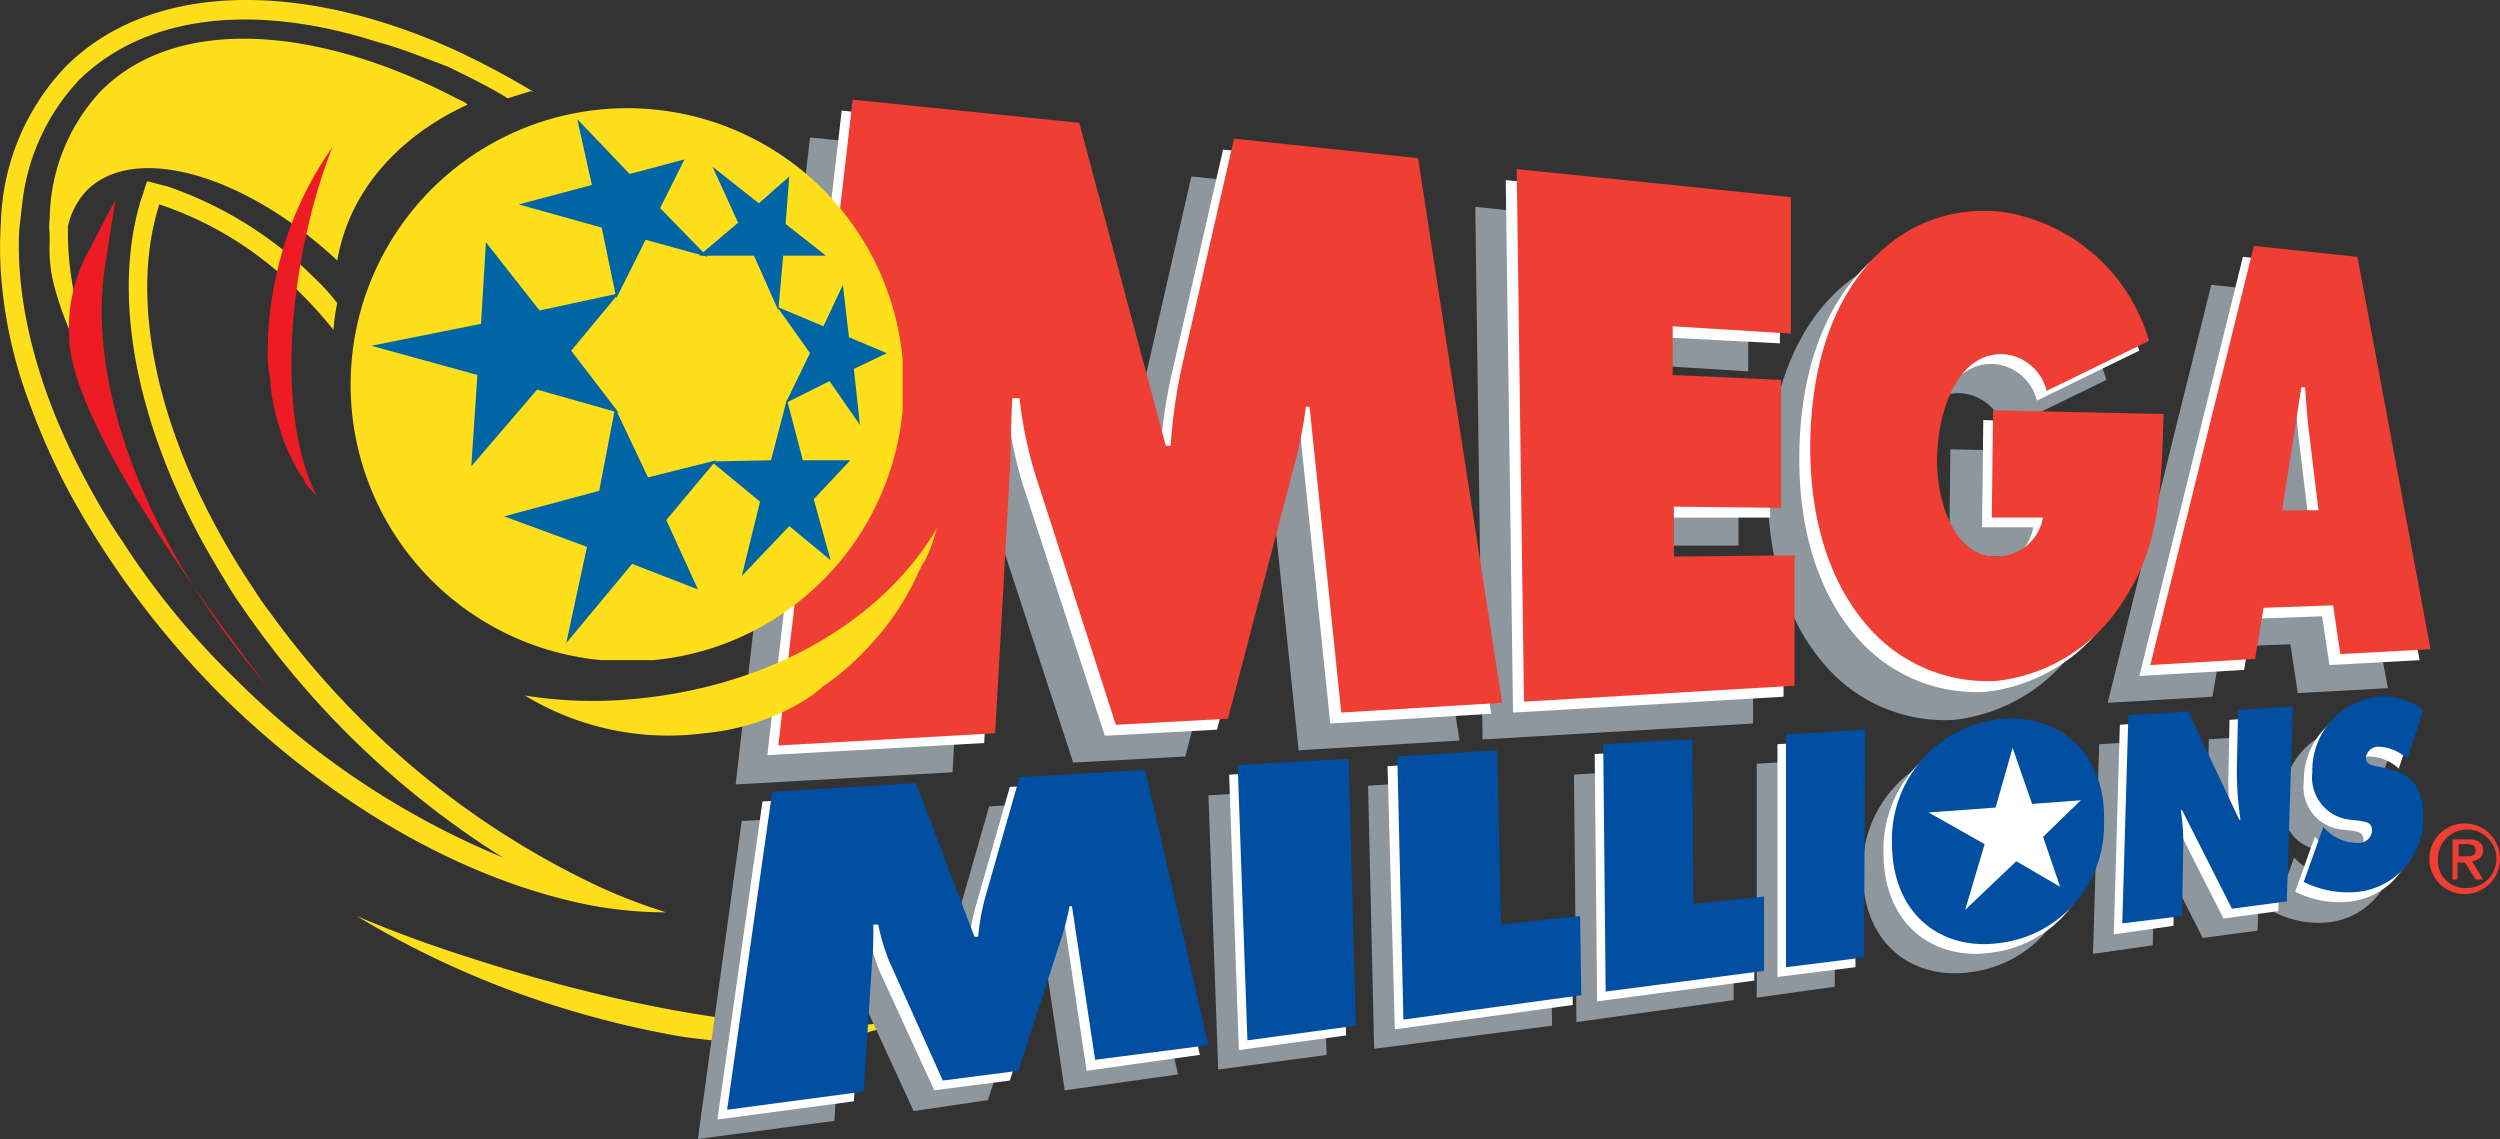
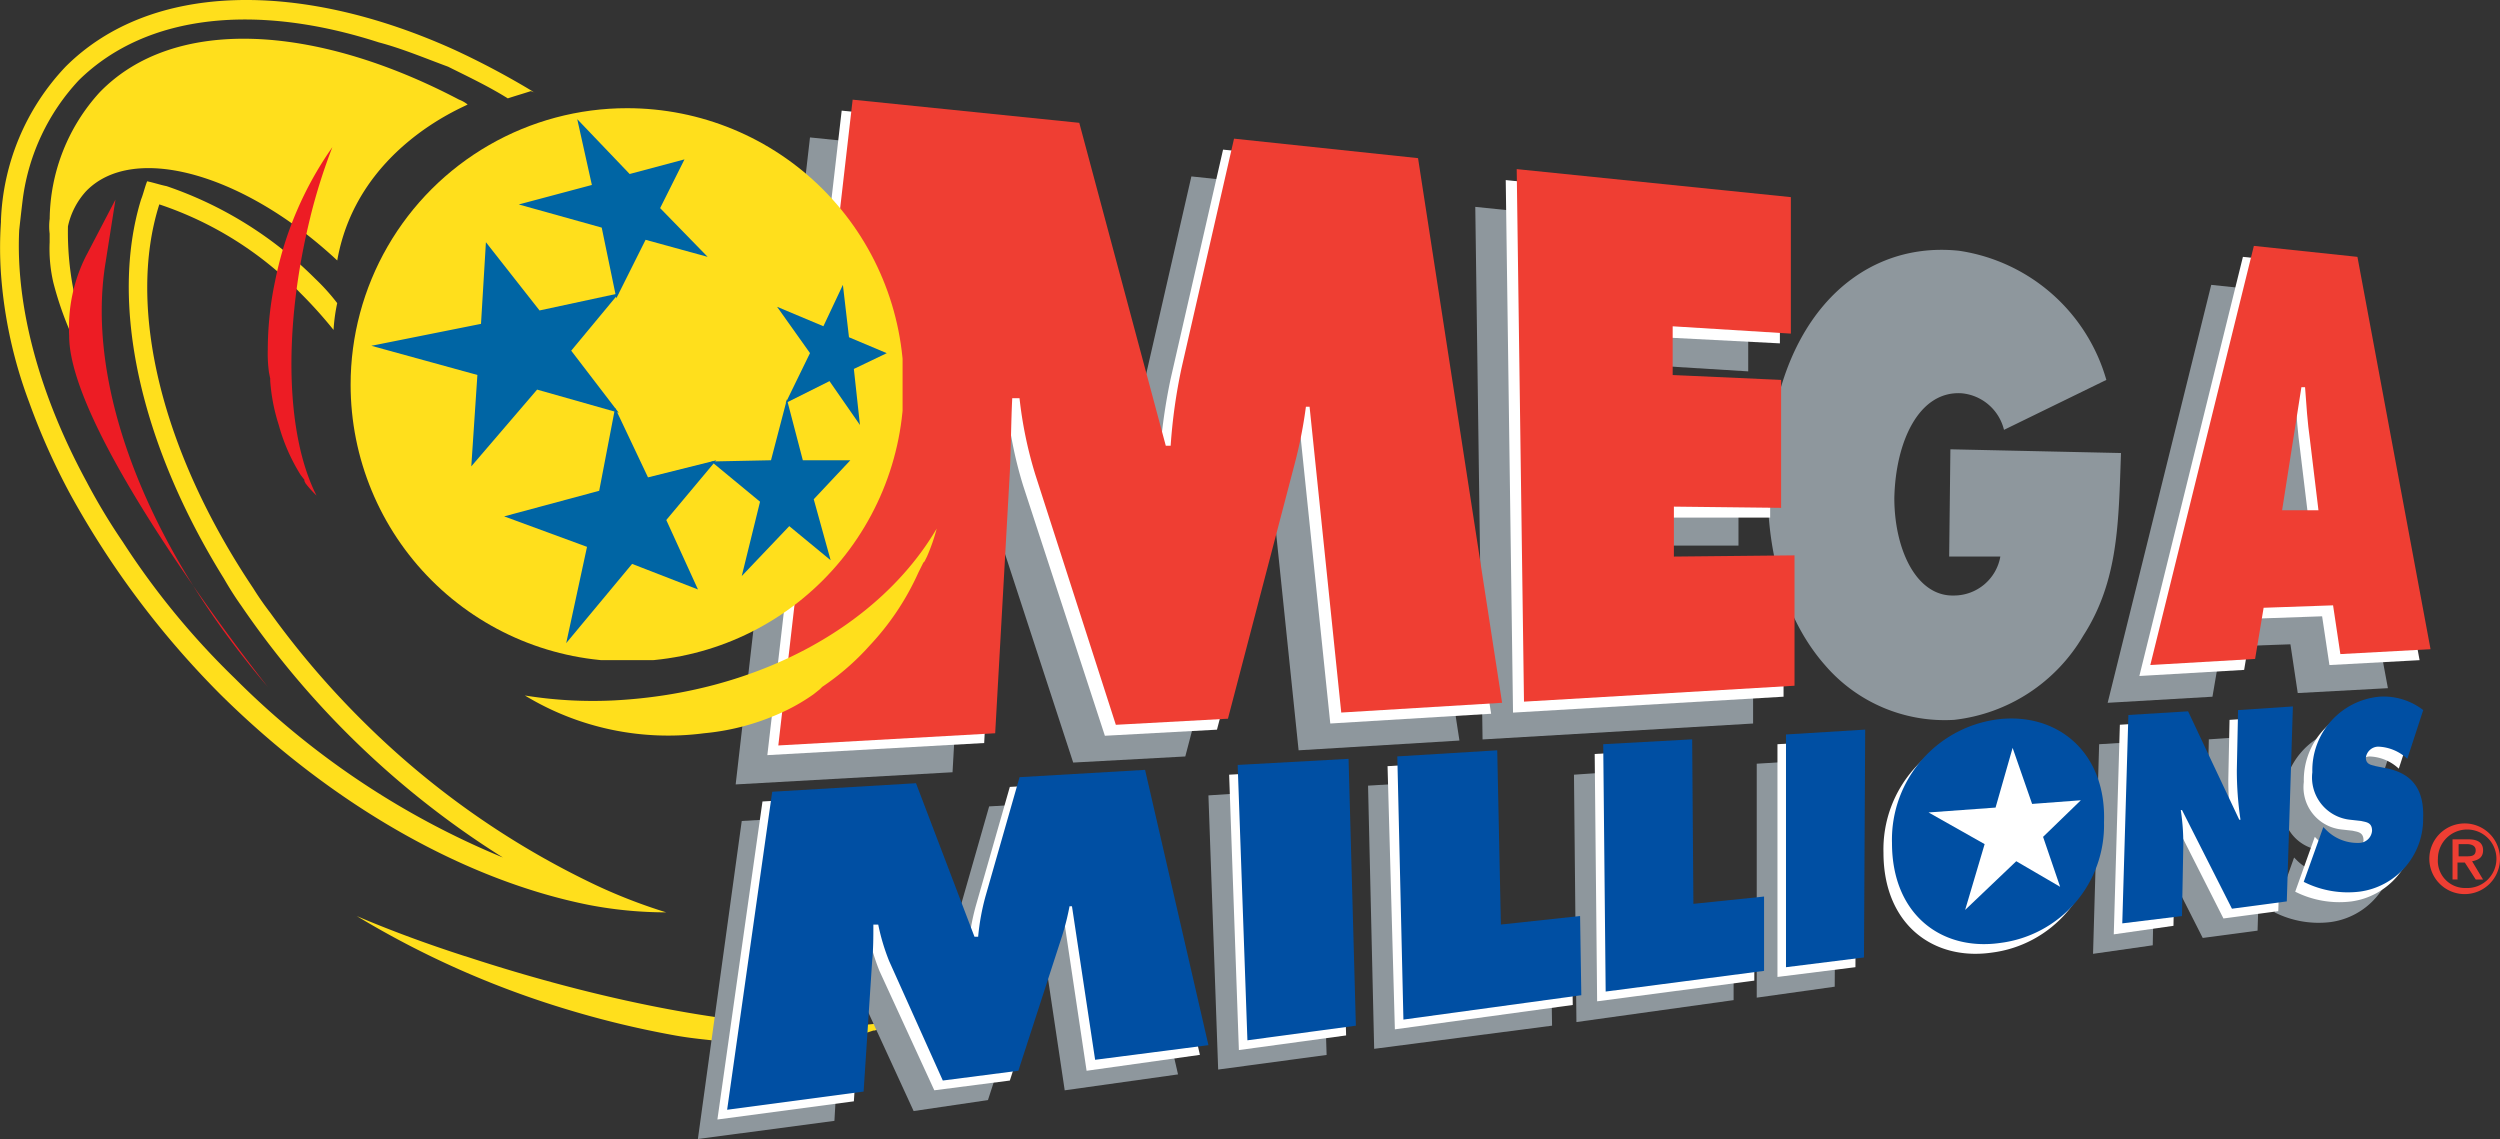
<svg xmlns="http://www.w3.org/2000/svg" viewBox="0 0 157.099 71.574">
  <rect x="0" y="0" width="157.099" height="71.574" fill="#333333" stroke="none" />
  <defs>
    <style>
      .cls-1 {
        fill: #ffdf1c;
      }

      .cls-2 {
        fill: #8e979d;
      }

      .cls-3 {
        fill: #fff;
      }

      .cls-4 {
        fill: #ef3e33;
      }

      .cls-5 {
        fill: #ed1c24;
      }

      .cls-6 {
        fill: #004fa3;
      }

      .cls-7 {
        clip-path: url(#clip-path);
      }

      .cls-8 {
        fill: url(#radial-gradient);
      }

      .cls-9 {
        fill: #0065a4;
      }
    </style>
    <clipPath id="clip-path">
      <path id="Path_457" data-name="Path 457" d="M28.8,26.281A17.381,17.381,0,1,0,46.181,8.9,17.368,17.368,0,0,0,28.8,26.281" transform="translate(-28.8 -8.9)" />
    </clipPath>
    <radialGradient id="radial-gradient" cx="-1764.603" cy="-538.374" r="40.049" gradientTransform="translate(-0.02 -0.012)" gradientUnits="userSpaceOnUse">
      <stop offset="0" stop-color="#fff" />
      <stop offset="0.051" stop-color="#fff" />
      <stop offset="0.138" stop-color="#fff8e0" />
      <stop offset="0.315" stop-color="#fff0af" />
      <stop offset="0.484" stop-color="#ffe986" />
      <stop offset="0.642" stop-color="#ffe562" />
      <stop offset="0.785" stop-color="#ffe241" />
      <stop offset="0.909" stop-color="#ffe028" />
      <stop offset="1" stop-color="#ffdf1c" />
    </radialGradient>
  </defs>
  <g id="MegaMillions_logo_4c" transform="translate(201.182 3737.604)">
    <g id="Group_91" data-name="Group 91" transform="translate(-201.181 -3737.604)">
      <path id="Path_414" data-name="Path 414" class="cls-1" d="M36.115,77.727c-2.374-.766-4.671-1.608-6.815-2.527a57.779,57.779,0,0,0,13.323,5.9A59.8,59.8,0,0,0,49.284,82.7c.842.153,1.608.23,2.3.306l.536.077h.23a26.446,26.446,0,0,0,4.211.153,20.135,20.135,0,0,0,4.747-.689l.459-.153h.077l.23-.077a4.679,4.679,0,0,0,1.072-.536c-5.589,1.072-15.85-.383-27.029-4.058" transform="translate(-6.885 -17.637)" />
      <path id="Path_415" data-name="Path 415" class="cls-2" d="M65.071,11.3l14.242,1.455,5.436,20.29h.306c.153-1.608.383-3.292.689-4.9L89.037,13.75,100.6,14.975,105.882,49.2l-10.107.613L93.784,30.595h-.23a28.588,28.588,0,0,1-.689,3.522L88.654,50.2l-7.044.383-5.13-15.7c-.306-1.608-.766-3.139-.919-4.747H75.1c0,1.531-.077,3.139-.153,4.671l-.919,16.385L60.4,51.957Z" transform="translate(-14.172 -2.664)" />
      <path id="Path_416" data-name="Path 416" class="cls-2" d="M121.1,17l17.151,1.761v8.576l-7.427-.459.077,3.063,6.738.306v8.04H130.9l.077,3.063,7.58-.077v8.193l-17,1Z" transform="translate(-28.395 -4)" />
      <path id="Path_417" data-name="Path 417" class="cls-2" d="M167.3,33.293c-.153,4.364-.153,8.04-2.374,11.485a10.8,10.8,0,0,1-8.116,5.283,9.92,9.92,0,0,1-8.116-3.446c-2.221-2.527-3.6-6.355-3.6-11.179,0-10.03,5.436-15.543,12.021-14.854a11.353,11.353,0,0,1,9.265,8.116l-6.432,3.139a3.021,3.021,0,0,0-2.68-2.3c-2.68-.153-4.135,3.063-4.211,6.585,0,3.216,1.378,6.2,3.752,6.125a2.962,2.962,0,0,0,2.91-2.45h-3.216l.077-6.738Z" transform="translate(-34.019 -4.825)" />
      <path id="Path_418" data-name="Path 418" class="cls-2" d="M181.346,40.015l1.225-7.81h.23c.077,1.072.153,2.22.306,3.292l.536,4.441Zm-1.225,6.125,4.364-.153.459,3.063,5.666-.306-4.594-24.655-6.508-.689L173,49.663l6.585-.383Z" transform="translate(-40.556 -5.499)" />
      <path id="Path_419" data-name="Path 419" class="cls-2" d="M99.2,65.159l6.891-.459.536,16.768-6.815.919Z" transform="translate(-23.264 -15.177)" />
      <path id="Path_420" data-name="Path 420" class="cls-2" d="M112.3,64.383,118.579,64l.23,11.026,4.977-.613.077,5.053-11.179,1.455Z" transform="translate(-26.333 -15.013)" />
      <path id="Path_421" data-name="Path 421" class="cls-2" d="M129.2,63.483l5.59-.383.077,10.337,4.364-.459v4.671l-9.877,1.378Z" transform="translate(-30.293 -14.802)" />
      <path id="Path_422" data-name="Path 422" class="cls-2" d="M144.2,62.606l4.977-.306L149.1,76.618l-4.9.689Z" transform="translate(-33.808 -14.615)" />
-       <path id="Path_423" data-name="Path 423" class="cls-2" d="M159.868,65.915c1.378-.077,2.22,1,2.22,2.45a2.648,2.648,0,0,1-2.3,2.833,2.033,2.033,0,0,1-2.221-2.374,2.778,2.778,0,0,1,2.3-2.91m.077-4.517a7.621,7.621,0,0,0-7.044,7.81c0,4.517,3.139,6.814,6.815,6.279a7.454,7.454,0,0,0,6.508-7.58c.077-4.135-2.68-6.661-6.279-6.508" transform="translate(-35.846 -14.402)" />
      <path id="Path_424" data-name="Path 424" class="cls-2" d="M172.183,60.936l3.752-.23,3.216,6.814h.077a20.883,20.883,0,0,1-.23-3.139l.077-3.752,3.446-.23-.383,12.251-3.446.459-3.139-6.2h-.077a14,14,0,0,1,.153,2.527l-.077,4.135-3.752.536Z" transform="translate(-40.275 -14.169)" />
      <path id="Path_425" data-name="Path 425" class="cls-2" d="M187.925,67.889l.153.153a2.772,2.772,0,0,0,2.067.842.826.826,0,0,0,.842-.766c0-.536-.383-.536-.689-.613l-.689-.077a2.67,2.67,0,0,1-2.374-2.986,4.644,4.644,0,0,1,4.211-4.747,4.066,4.066,0,0,1,2.756.842l-1,3.063a2.826,2.826,0,0,0-1.838-.766.8.8,0,0,0-.766.689c0,.459.383.459.613.536l.766.153c1.378.306,2.3,1.149,2.22,3.139a4.6,4.6,0,0,1-3.982,4.594,6.174,6.174,0,0,1-3.522-.613Z" transform="translate(-43.766 -14.002)" />
      <path id="Path_426" data-name="Path 426" class="cls-2" d="M60.056,66.978l9.035-.536,3.675,9.647H73a14.622,14.622,0,0,1,.459-2.527l2.144-7.5,7.887-.459,3.982,17.3-7.121,1-1.455-9.724h-.153a8.074,8.074,0,0,1-.459,1.838l-2.756,8.5-4.671.689-3.446-7.5a13.093,13.093,0,0,1-.689-2.3h-.306c0,.766-.077,1.531-.077,2.3l-.459,8.116L57.3,86.962Z" transform="translate(-13.446 -15.388)" />
      <path id="Path_427" data-name="Path 427" class="cls-3" d="M67.671,9.1l14.242,1.455,5.436,20.29h.306a35.927,35.927,0,0,1,.689-4.9L91.637,11.55,103.2,12.775,108.482,47l-10.107.613L96.384,28.395h-.23a28.594,28.594,0,0,1-.689,3.522L91.254,48l-7.044.383-5.13-15.7a25.7,25.7,0,0,1-1-4.824h-.459c0,1.531-.077,3.139-.153,4.671l-.842,16.309L63,49.6Z" transform="translate(-14.781 -2.148)" />
      <path id="Path_428" data-name="Path 428" class="cls-3" d="M123.6,14.8l17.228,1.761v8.5l-7.427-.383V27.74l6.815.306v7.963h-6.738v3.139l7.58-.153v8.269l-17,1Z" transform="translate(-28.981 -3.484)" />
-       <path id="Path_429" data-name="Path 429" class="cls-3" d="M169.9,30.993c-.153,4.364-.23,8.04-2.374,11.485a10.8,10.8,0,0,1-8.116,5.283,9.92,9.92,0,0,1-8.116-3.446c-2.22-2.527-3.6-6.355-3.6-11.179,0-10.03,5.436-15.543,12.021-14.854a11.564,11.564,0,0,1,9.341,8.04l-6.432,3.139a3.021,3.021,0,0,0-2.68-2.3c-2.68-.153-4.135,3.063-4.211,6.585,0,3.216,1.378,6.2,3.752,6.125a2.962,2.962,0,0,0,2.91-2.45h-3.216l.077-6.738Z" transform="translate(-34.628 -4.286)" />
      <path id="Path_430" data-name="Path 430" class="cls-3" d="M183.946,37.792l1.225-7.81h.23c.077,1.072.153,2.22.306,3.292l.536,4.441Zm-1.225,6.049,4.364-.153.459,3.063,5.666-.306-4.594-24.655-6.508-.689L175.6,47.439l6.585-.383Z" transform="translate(-41.165 -4.96)" />
      <path id="Path_431" data-name="Path 431" class="cls-4" d="M68.571,8.2,82.812,9.655l5.436,20.29h.306a34.322,34.322,0,0,1,.689-4.9L92.537,10.65,104.1,11.875,109.382,46.1l-10.107.613L97.284,27.495h-.23a28.6,28.6,0,0,1-.689,3.522L92.154,47.1l-7.044.383-5.053-15.7a25.7,25.7,0,0,1-1-4.824H78.6c-.077,1.531-.077,3.139-.153,4.671l-.919,16.385L63.9,48.781Z" transform="translate(-14.992 -1.937)" />
      <path id="Path_432" data-name="Path 432" class="cls-4" d="M124.5,13.9l17.228,1.761v8.576l-7.427-.459V26.84l6.815.306v8.04l-6.738-.077v3.139l7.58-.077v8.193l-17,1Z" transform="translate(-29.192 -3.273)" />
-       <path id="Path_433" data-name="Path 433" class="cls-4" d="M170.8,30.093c-.153,4.364-.153,8.04-2.374,11.485a10.8,10.8,0,0,1-8.116,5.283,9.92,9.92,0,0,1-8.116-3.446c-2.221-2.527-3.6-6.355-3.6-11.179,0-10.03,5.436-15.543,12.021-14.854a11.353,11.353,0,0,1,9.265,8.116l-6.432,3.139a3.021,3.021,0,0,0-2.68-2.3c-2.68-.153-4.135,3.063-4.211,6.585,0,3.216,1.378,6.2,3.752,6.125a2.962,2.962,0,0,0,2.91-2.45h-3.216l.077-6.738Z" transform="translate(-34.839 -4.076)" />
      <path id="Path_434" data-name="Path 434" class="cls-4" d="M184.769,36.892l1.225-7.81h.23c.077,1.072.153,2.22.306,3.292l.536,4.441h-2.3Zm-1.149,6.049,4.364-.153.459,3.063,5.666-.306-4.594-24.655-6.508-.689L176.5,46.539l6.585-.383Z" transform="translate(-41.376 -4.749)" />
      <path id="Path_435" data-name="Path 435" class="cls-1" d="M.082,13.94A14.816,14.816,0,0,1,4.141,4.216C9.5-1.144,18.918-1.22,28.566,3.144a50.624,50.624,0,0,1,4.9,2.6c.077.077.153.077.306.153-.153-.077-.23-.077-.383-.153-.459.153-1,.306-1.455.459-1.225-.766-2.527-1.378-3.752-1.991-1.455-.536-2.91-1.149-4.364-1.531C16.238.235,9.271.847,4.983,5.058a13.5,13.5,0,0,0-3.522,7.427c-.077.613-.153,1.3-.23,1.991C1,19.223,2.456,24.736,5.442,30.249a38.953,38.953,0,0,0,2.3,3.828,48.71,48.71,0,0,0,7.044,8.576A51.588,51.588,0,0,0,31.629,53.908a55.711,55.711,0,0,1-9.648-7.657,56.047,56.047,0,0,1-6.815-8.193c-.383-.536-.766-1.149-1.072-1.684-5.283-8.5-7.2-17.3-5.207-23.812.153-.383.23-.766.383-1.149.383.077.842.23,1.225.306a24.265,24.265,0,0,1,9.341,5.819,13.1,13.1,0,0,1,1.378,1.531,11.182,11.182,0,0,0-.23,1.684,27.971,27.971,0,0,0-2.067-2.3,22.13,22.13,0,0,0-8.882-5.589c-2.067,6.508.153,15.543,5.9,24.119A18.575,18.575,0,0,0,17,38.518a54.169,54.169,0,0,0,5.9,6.891,52.871,52.871,0,0,0,14.625,10.26,34.074,34.074,0,0,0,4.364,1.684,25.727,25.727,0,0,1-4.824-.459c-7.733-1.531-16.079-6.2-23.2-13.246A56.074,56.074,0,0,1,4.447,31.091a42.6,42.6,0,0,1-2.6-5.819,28.7,28.7,0,0,1-1.761-8.04,23.617,23.617,0,0,1,0-3.292" transform="translate(-0.025 -0.021)" />
      <path id="Path_436" data-name="Path 436" class="cls-1" d="M4.09,14.532A12,12,0,0,1,7.229,6.569c4.671-4.824,13.553-4.288,22.588.459a1.919,1.919,0,0,1,.536.306c-.383.23-6.968,2.833-8.193,9.8C16.341,11.7,9.373,9.708,6.387,12.771a4.758,4.758,0,0,0-1.149,2.22,19.032,19.032,0,0,0,.842,5.972A36,36,0,0,0,7.918,25.94a20.678,20.678,0,0,1-3.6-7.427,9.422,9.422,0,0,1-.23-2.527v-.536a3.69,3.69,0,0,1,0-.919" transform="translate(-0.969 -0.766)" />
      <path id="Path_437" data-name="Path 437" class="cls-5" d="M6.769,19.922,8.607,16.4l-.613,3.9c-1.3,7.733,2.527,17.764,10.184,26.722,0,0-12.481-15.7-12.481-22.051a10.009,10.009,0,0,1,1.072-5.053" transform="translate(-1.352 -3.859)" />
      <path id="Path_438" data-name="Path 438" class="cls-1" d="M48.689,54.2A26.8,26.8,0,0,1,43.1,53.89a17.358,17.358,0,0,0,11.256,2.374,15.069,15.069,0,0,0,5.207-1.455,12.186,12.186,0,0,0,1.684-1l.383-.306.153-.153a15.84,15.84,0,0,0,2.986-2.6,16.615,16.615,0,0,0,3.063-4.594l.306-.613.077-.077.153-.306A11.9,11.9,0,0,0,68.98,43.4c-3.6,6.125-11.256,10.337-20.291,10.8" transform="translate(-10.118 -10.186)" />
      <path id="Path_439" data-name="Path 439" class="cls-5" d="M24.68,16.464A36.365,36.365,0,0,1,26.058,12.1a22.118,22.118,0,0,0-3.6,8.422A20.964,20.964,0,0,0,22,24.81a8.792,8.792,0,0,0,.077,1.455l.077.383V26.8a11.7,11.7,0,0,0,.536,2.756A11.793,11.793,0,0,0,24.067,32.7L24.3,33v.077l.077.153a6.9,6.9,0,0,0,.689.766c-1.914-3.752-2.144-10.413-.383-17.534" transform="translate(-5.174 -2.851)" />
      <path id="Path_440" data-name="Path 440" class="cls-3" d="M100.9,63.483l6.891-.383.459,16.768-6.738.919Z" transform="translate(-23.662 -14.802)" />
      <path id="Path_441" data-name="Path 441" class="cls-3" d="M113.9,62.783l6.355-.383.23,10.949,4.977-.536.077,4.977-11.179,1.531Z" transform="translate(-26.708 -14.638)" />
      <path id="Path_442" data-name="Path 442" class="cls-3" d="M130.9,61.806l5.589-.306V71.837l4.441-.459v4.671l-9.877,1.3Z" transform="translate(-30.691 -14.427)" />
      <path id="Path_443" data-name="Path 443" class="cls-3" d="M145.9,61.006l4.977-.306L150.8,75.018l-4.9.613Z" transform="translate(-34.206 -14.24)" />
      <path id="Path_444" data-name="Path 444" class="cls-3" d="M161.568,64.313c1.378-.077,2.22,1,2.22,2.45a2.649,2.649,0,0,1-2.22,2.833,2.033,2.033,0,0,1-2.22-2.374,2.567,2.567,0,0,1,2.22-2.91m.077-4.517a7.621,7.621,0,0,0-7.044,7.81c0,4.517,3.139,6.814,6.815,6.279a7.454,7.454,0,0,0,6.508-7.58c.077-4.211-2.68-6.738-6.279-6.508" transform="translate(-36.245 -14.024)" />
      <path id="Path_445" data-name="Path 445" class="cls-3" d="M173.883,59.336l3.752-.23,3.216,6.815h.077a20.887,20.887,0,0,1-.23-3.139l.077-3.752,3.446-.23-.383,12.251-3.446.459-3.139-6.2h-.077a14,14,0,0,1,.153,2.527l-.077,4.135-3.752.536Z" transform="translate(-40.673 -13.794)" />
      <path id="Path_446" data-name="Path 446" class="cls-3" d="M189.625,66.189l.153.153a2.773,2.773,0,0,0,2.067.842.892.892,0,0,0,.842-.766c0-.536-.383-.536-.689-.613l-.689-.077a2.67,2.67,0,0,1-2.374-2.986A4.644,4.644,0,0,1,193.147,58a4.066,4.066,0,0,1,2.756.842l-1,3.063a2.825,2.825,0,0,0-1.838-.766.8.8,0,0,0-.766.689c0,.459.383.459.613.536l.766.153c1.378.306,2.3,1.148,2.22,3.139a4.6,4.6,0,0,1-3.982,4.594,6.174,6.174,0,0,1-3.522-.613Z" transform="translate(-44.165 -13.603)" />
      <path id="Path_447" data-name="Path 447" class="cls-3" d="M61.733,65.378l9.035-.536,3.675,9.647h.23a14.624,14.624,0,0,1,.459-2.527l2.144-7.5L85.239,64l3.982,17.3-7.121,1-1.455-9.724h-.153a16.114,16.114,0,0,1-.459,1.838l-2.756,8.5-4.747.613-3.446-7.5a13.1,13.1,0,0,1-.689-2.3h-.306c0,.766,0,1.531-.077,2.3l-.536,8.193L58.9,85.362Z" transform="translate(-13.82 -15.013)" />
      <path id="Path_448" data-name="Path 448" class="cls-6" d="M101.6,62.683l6.968-.383.459,16.768-6.815.919Z" transform="translate(-23.826 -14.615)" />
      <path id="Path_449" data-name="Path 449" class="cls-6" d="M114.7,61.983l6.279-.383.23,10.949,4.977-.536.077,4.977-11.179,1.531Z" transform="translate(-26.895 -14.451)" />
      <path id="Path_450" data-name="Path 450" class="cls-6" d="M131.6,61.006l5.589-.306.077,10.337,4.441-.459v4.671l-9.954,1.3Z" transform="translate(-30.855 -14.24)" />
      <path id="Path_451" data-name="Path 451" class="cls-6" d="M146.6,60.206l4.977-.306L151.5,74.218l-4.9.613Z" transform="translate(-34.37 -14.052)" />
      <path id="Path_452" data-name="Path 452" class="cls-6" d="M174.583,58.536l3.752-.23,3.216,6.814h.077a20.885,20.885,0,0,1-.23-3.139l.077-3.752L184.92,58l-.383,12.251-3.446.459-3.139-6.2h-.077a14,14,0,0,1,.153,2.527l-.077,4.135-3.752.459Z" transform="translate(-40.837 -13.607)" />
      <path id="Path_453" data-name="Path 453" class="cls-6" d="M190.325,65.389l.153.153a2.773,2.773,0,0,0,2.067.842.826.826,0,0,0,.842-.766c0-.536-.383-.536-.689-.613l-.689-.077a2.67,2.67,0,0,1-2.374-2.986,4.644,4.644,0,0,1,4.211-4.747,4.066,4.066,0,0,1,2.756.842l-1,3.063a2.825,2.825,0,0,0-1.838-.766.8.8,0,0,0-.766.689c0,.459.383.459.613.536l.766.153c1.378.306,2.3,1.149,2.22,3.139a4.6,4.6,0,0,1-3.982,4.594,6.173,6.173,0,0,1-3.522-.613Z" transform="translate(-44.329 -13.416)" />
      <path id="Path_454" data-name="Path 454" class="cls-6" d="M62.533,64.578l9.035-.536,3.675,9.647h.23a14.624,14.624,0,0,1,.459-2.527l2.144-7.5,7.887-.459,3.982,17.3-7.121.919-1.455-9.647h-.153a16.115,16.115,0,0,1-.459,1.838L78,82.112l-4.747.613-3.369-7.5a13.094,13.094,0,0,1-.689-2.3h-.306c0,.766,0,1.531-.077,2.3l-.536,8.193L59.7,84.562Z" transform="translate(-14.008 -14.825)" />
      <path id="Path_455" data-name="Path 455" class="cls-6" d="M162.344,59a7.621,7.621,0,0,0-7.044,7.81c0,4.517,3.139,6.814,6.815,6.279a7.454,7.454,0,0,0,6.508-7.58c.153-4.211-2.68-6.738-6.279-6.508" transform="translate(-36.409 -13.837)" />
      <path id="Path_456" data-name="Path 456" class="cls-3" d="M162.511,65.152l1.072-3.752,1.225,3.522,3.063-.23-2.374,2.3,1.072,3.139-2.757-1.608L160.6,71.583l1.225-4.135L158.3,65.458Z" transform="translate(-37.112 -14.404)" />
    </g>
    <g id="Group_93" data-name="Group 93" transform="translate(-179.149 -3730.805)">
      <g id="Group_92" data-name="Group 92" class="cls-7" transform="translate(0 0)">
        <rect id="Rectangle_1606" data-name="Rectangle 1606" class="cls-8" width="34.685" height="34.685" />
      </g>
    </g>
-     <path id="Path_458" data-name="Path 458" class="cls-9" d="M62.836,17.3l2.527,1.991h-2.68l-.306,3.446-1.531-3.446H57.4l2.45-2.067L58.242,13.7l2.91,2.3,1.914-1.684Z" transform="translate(-214.65 -3740.83)" />
    <path id="Path_459" data-name="Path 459" class="cls-9" d="M68.624,28.683l.383,3.522-1.914-2.756-2.756,1.378,1.531-3.139L63.8,24.778,66.71,26l1.225-2.6.383,3.292,2.374,1Z" transform="translate(-216.15 -3743.103)" />
    <path id="Path_460" data-name="Path 460" class="cls-9" d="M63.3,40.763,60.314,43.9l1.149-4.671L58.4,36.7l3.752-.077,1-3.828,1,3.828h2.986l-2.3,2.45L65.9,42.907Z" transform="translate(-214.885 -3745.305)" />
    <path id="Path_461" data-name="Path 461" class="cls-9" d="M46.607,42.229,41.4,40.314l5.972-1.608,1-5.207,2.067,4.364,4.288-1.072-3.139,3.752,1.991,4.364L49.44,43.3,45.3,48.277Z" transform="translate(-210.901 -3745.469)" />
    <path id="Path_462" data-name="Path 462" class="cls-9" d="M37.391,25.03,37.7,19.9l3.369,4.288,4.977-1.072-2.986,3.6,2.986,3.9-5.13-1.455-4.135,4.824.383-5.743L30.5,26.408Z" transform="translate(-208.347 -3742.283)" />
    <path id="Path_463" data-name="Path 463" class="cls-9" d="M49.568,13.246l3.446-.919-1.531,3.063,2.986,3.063-3.9-1.072-1.838,3.675-.919-4.441L42.6,15.16l4.594-1.225L46.275,9.8Z" transform="translate(-211.183 -3739.916)" />
    <path id="Path_464" data-name="Path 464" class="cls-4" d="M199.4,69.82a2.222,2.222,0,0,1,2.22-2.22,2.22,2.22,0,1,1,0,4.441A2.221,2.221,0,0,1,199.4,69.82Zm2.3,1.838a1.839,1.839,0,1,0-1.761-1.838A1.709,1.709,0,0,0,201.7,71.658Zm-.459-.536h-.383V68.6h1q.919,0,.919.689c0,.459-.306.613-.689.689l.689,1.149h-.459l-.689-1.072h-.459v1.072Zm.459-1.455c.306,0,.613,0,.613-.383,0-.306-.306-.383-.536-.383h-.536v.766Z" transform="translate(-247.924 -3753.46)" />
  </g>
</svg>